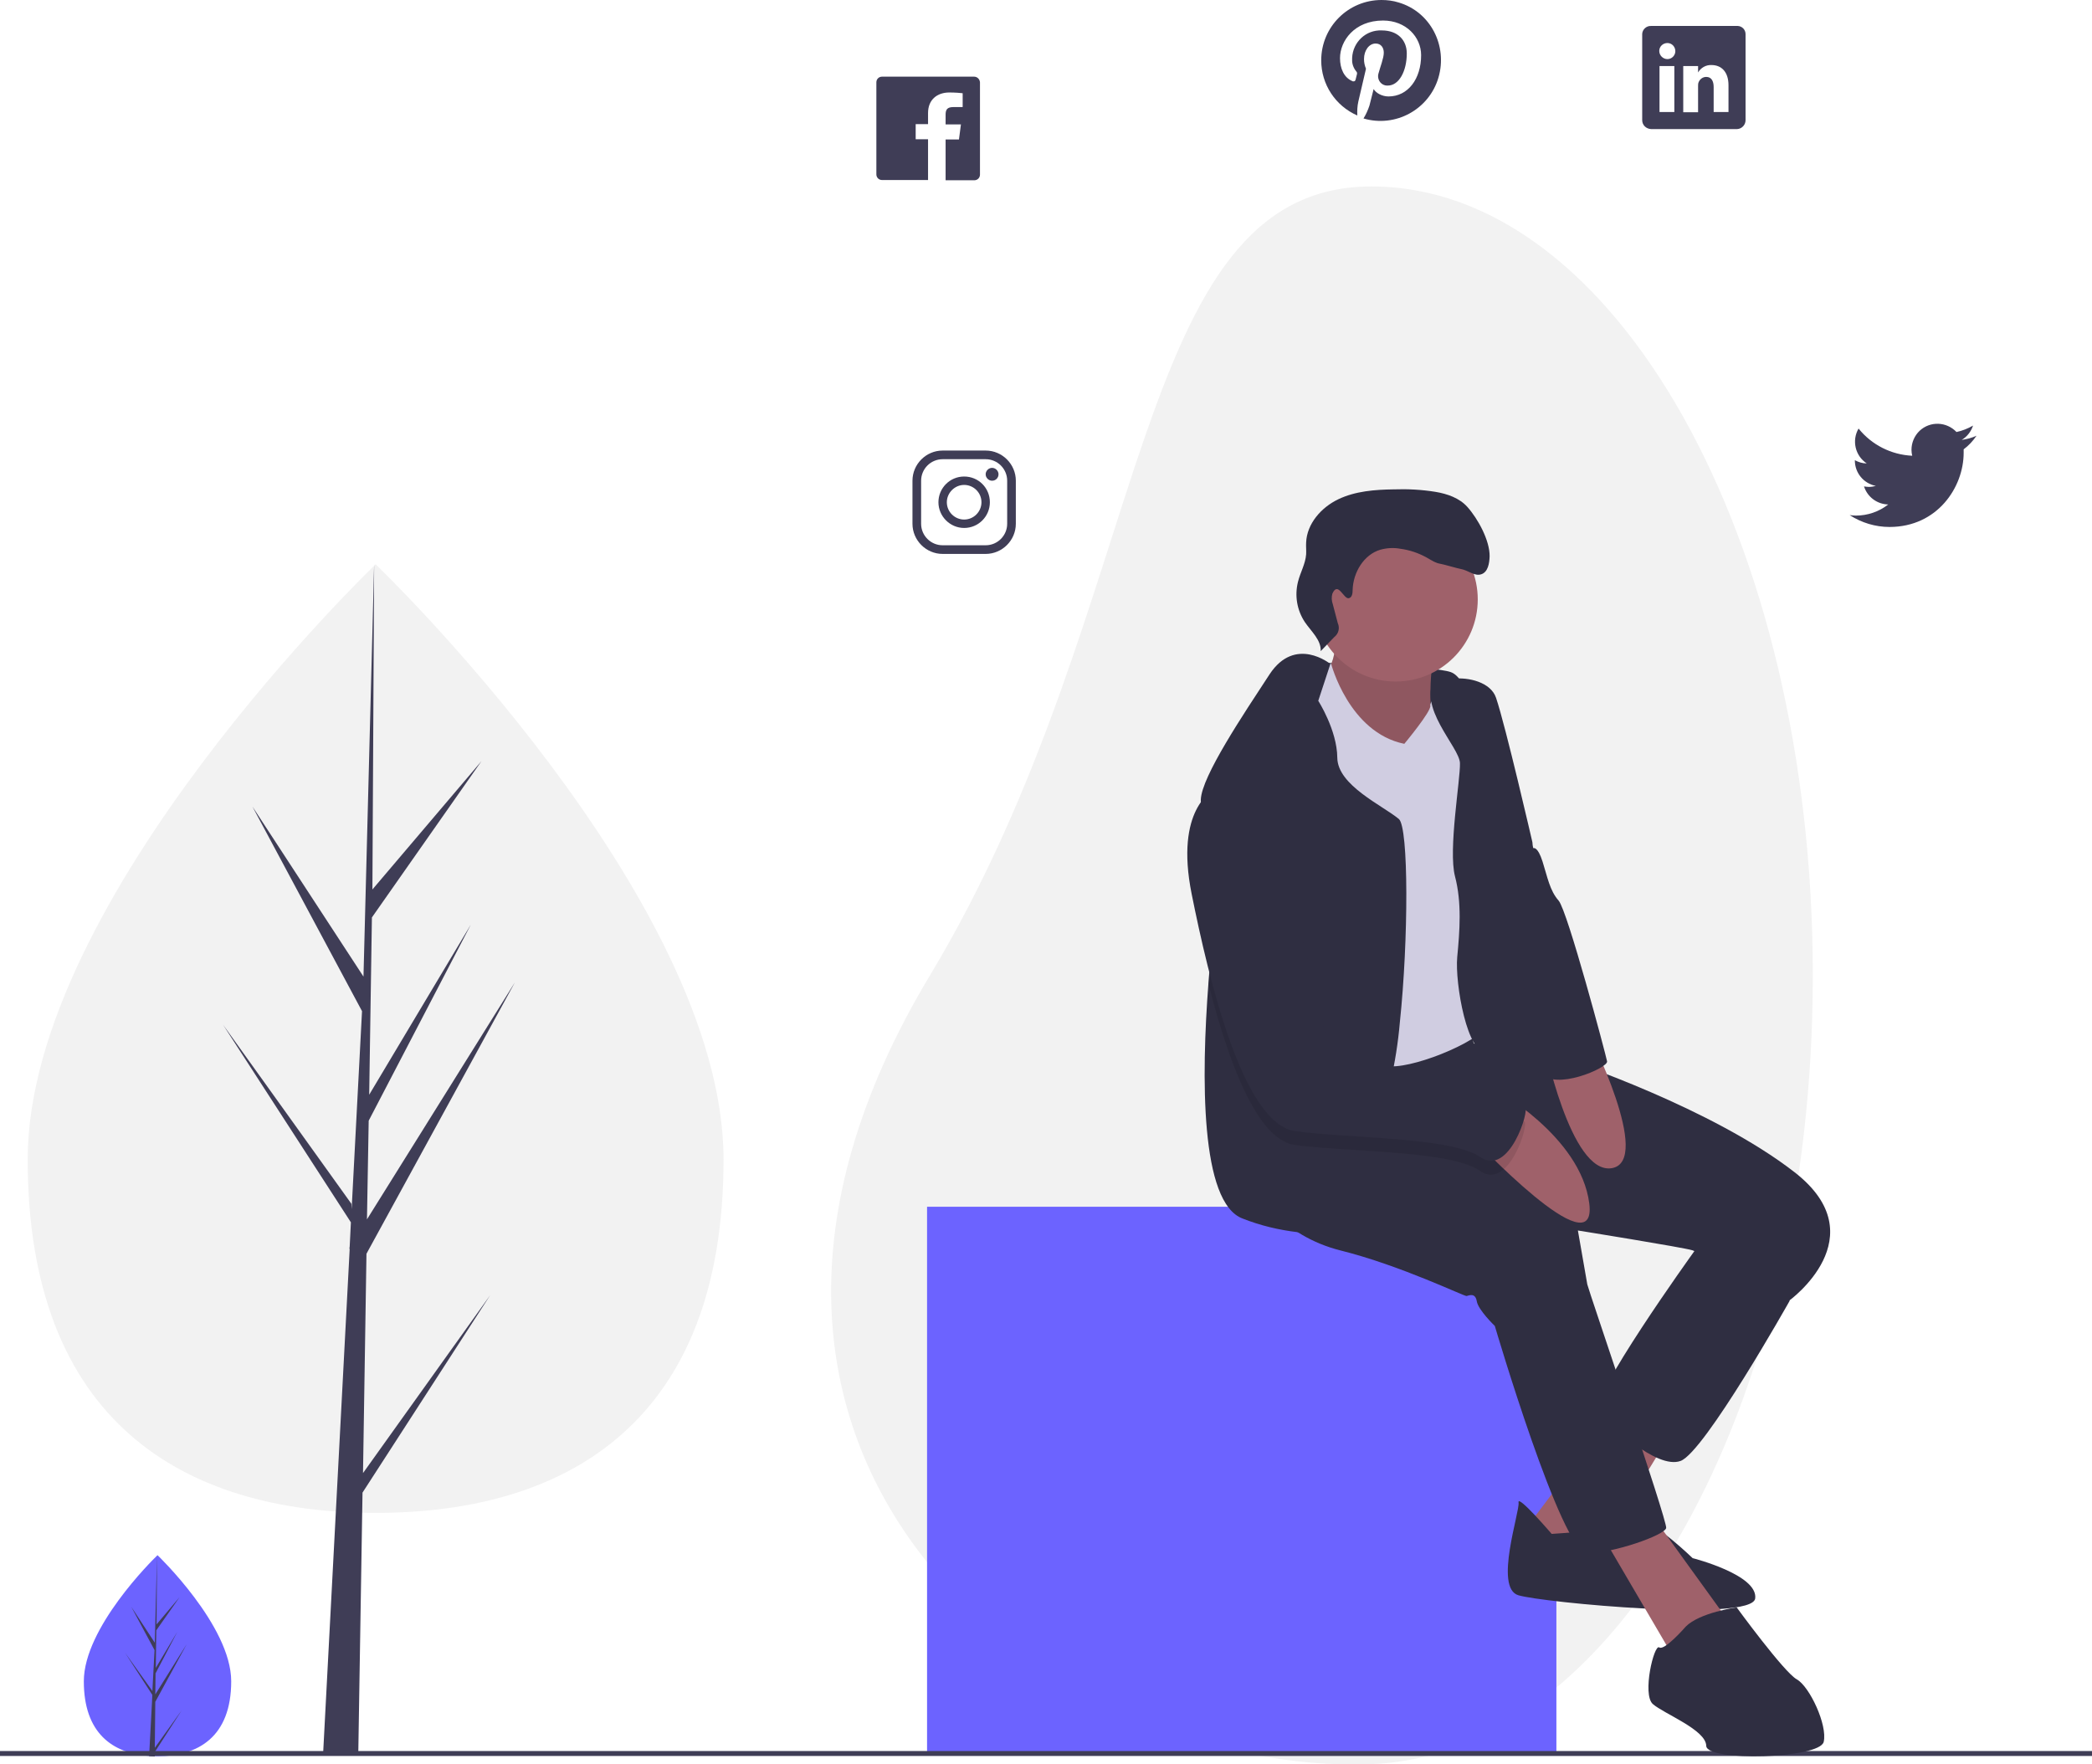
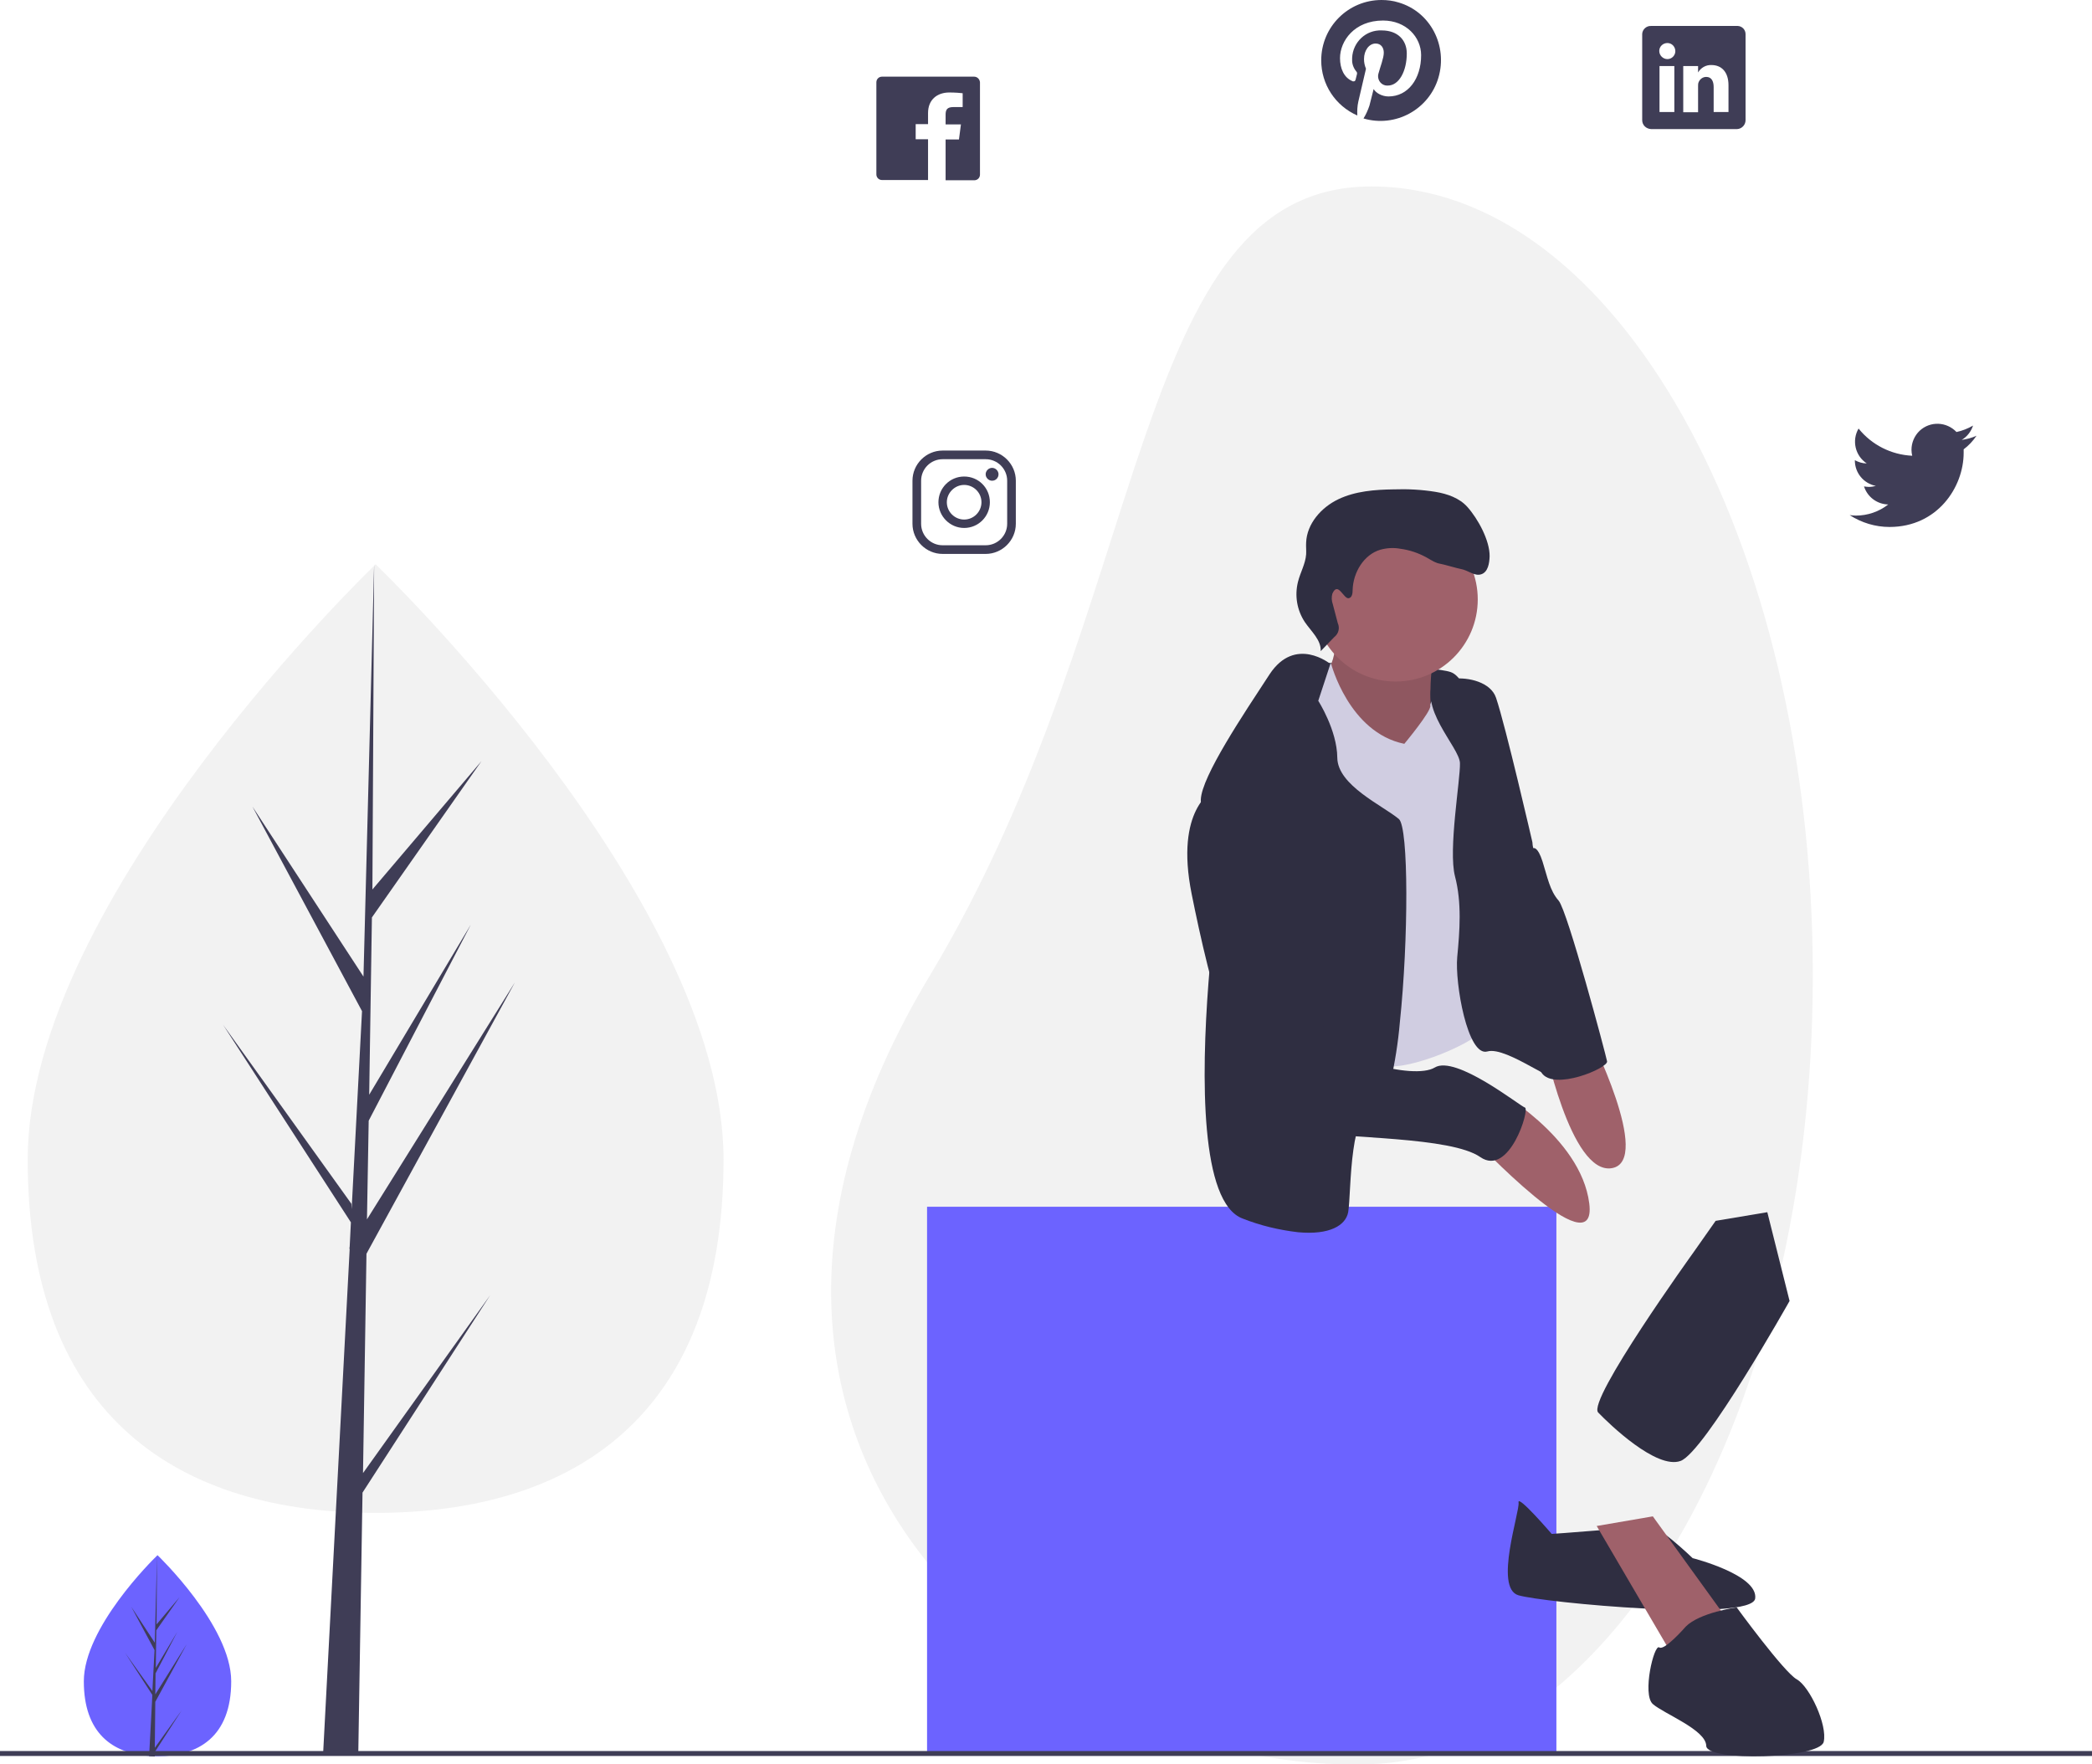
<svg xmlns="http://www.w3.org/2000/svg" version="1.1" id="b13b70b1-aa4f-457d-9f62-b44ed99594ac" x="0px" y="0px" width="846px" height="713.5px" viewBox="0 0 846 713.5" style="enable-background:new 0 0 846 713.5;" xml:space="preserve">
  <style type="text/css">
	.st0{fill:#6C63FF;}
	.st1{fill:#3F3D56;}
	.st2{fill:#F2F2F2;}
	.st3{fill:none;stroke:#3F3D56;stroke-width:2;stroke-miterlimit:10;}
	.st4{fill:#2F2E41;}
	.st5{fill:#9F616A;}
	.st6{opacity:0.1;enable-background:new    ;}
	.st7{fill:#D0CDE1;}
</style>
  <path class="st0" d="M93.5,679.9c0,22.5-13.4,30.3-29.8,30.3c-0.4,0-0.8,0-1.1,0c-0.8,0-1.5-0.1-2.3-0.1  c-14.9-1.1-26.4-9.3-26.4-30.2c0-21.6,27.6-48.9,29.7-50.9l0,0c0.1-0.1,0.1-0.1,0.1-0.1S93.5,657.4,93.5,679.9z" />
  <path class="st1" d="M62.6,706.8l10.9-15.2l-10.9,16.9l0,1.8c-0.8,0-1.5-0.1-2.3-0.1l1.2-22.5l0-0.2l0,0l0.1-2.1l-11-17l11,15.4  l0,0.5l0.9-17l-9.4-17.5l9.5,14.5l0.9-35.2l0-0.1v0.1l-0.2,27.8l9.3-11l-9.4,13.4l-0.2,15.2l8.7-14.6l-8.8,16.8l-0.1,8.5l12.7-20.3  l-12.7,23.3L62.6,706.8z" />
  <path class="st2" d="M733.1,394.4c0,176.2-80,315.2-178.5,319c-128.5,5-296.4-123.1-178.5-319c90.8-151,79.9-319,178.5-319  S733.1,218.2,733.1,394.4z" />
  <rect x="374.9" y="488" class="st0" width="254.5" height="221" />
  <line class="st3" x1="0" y1="709.1" x2="846" y2="709.1" />
  <path class="st1" d="M558.7,0c-13.5,0-24.4,10.9-24.4,24.4c0,9.7,5.7,18.4,14.6,22.3c-0.1-1.9,0-3.8,0.4-5.6  c0.5-2,3.1-13.3,3.1-13.3c-0.5-1.2-0.8-2.5-0.8-3.9c0-3.6,2.1-6.3,4.7-6.3c2.2,0,3.3,1.7,3.3,3.7c0,2.2-1.4,5.6-2.2,8.6  c-0.5,2,0.7,4.1,2.7,4.6c0.4,0.1,0.7,0.1,1.1,0.1c4.6,0,7.7-5.9,7.7-13c0-5.3-3.6-9.3-10.1-9.3c-6.4-0.3-11.7,4.7-12,11.1  c0,0.2,0,0.4,0,0.6c-0.1,1.7,0.5,3.4,1.6,4.8c0.4,0.3,0.5,0.9,0.3,1.4c-0.1,0.4-0.4,1.5-0.5,2c-0.1,0.5-0.5,0.8-1,0.7  c-0.1,0-0.2,0-0.3-0.1c-3.4-1.4-5-5.1-5-9.3c0-6.9,5.8-15.2,17.4-15.2c9.3,0,15.4,6.7,15.4,14c0,9.6-5.3,16.7-13.2,16.7  c-2.6,0-5.1-1.4-6-3c0,0-1.4,5.6-1.7,6.7c-0.6,1.8-1.4,3.6-2.4,5.2c12.9,3.8,26.5-3.6,30.3-16.5S578.5,4.8,565.6,1  C563.4,0.3,561,0,558.7,0z" />
  <path class="st1" d="M799.3,176.2c-1.9,0.9-4,1.4-6,1.7c2.2-1.3,3.8-3.4,4.6-5.8c-2.1,1.2-4.3,2.1-6.7,2.6c-4-4.2-10.6-4.5-14.9-0.5  c-2.1,2-3.3,4.8-3.3,7.7c0,0.8,0.1,1.6,0.3,2.4c-8.5-0.4-16.4-4.4-21.7-11c-2.8,4.8-1.4,11,3.3,14.1c-1.7,0-3.3-0.5-4.8-1.3v0.1  c0,5,3.5,9.3,8.5,10.3c-0.9,0.2-1.8,0.4-2.8,0.4c-0.7,0-1.3-0.1-2-0.2c1.4,4.3,5.3,7.2,9.8,7.3c-3.7,2.9-8.3,4.5-13.1,4.5  c-0.8,0-1.7-0.1-2.5-0.2c4.8,3.1,10.4,4.8,16.1,4.8c19.4,0,30-16.1,30-30c0-0.5,0-0.9,0-1.4C796.1,180.2,797.9,178.3,799.3,176.2z" />
  <path class="st1" d="M393.9,31h-37.2c-1.3,0-2.3,1-2.3,2.3v37.2c0,1.3,1,2.3,2.3,2.3h18.6V56.3h-5v-6.1h5v-4.5  c0-5.4,3.7-8.3,8.6-8.3c2.3,0,4.8,0.2,5.4,0.3v5.6h-3.8c-2.6,0-3.1,1.2-3.1,3.1v3.9h6.2l-0.8,6.1h-5.4v16.5h11.6  c1.3,0,2.3-1,2.3-2.3V33.3C396.2,32,395.2,31,393.9,31z" />
  <path class="st1" d="M398.6,185.7c4.8,0,8.7,3.9,8.7,8.7v17.4c0,4.8-3.9,8.7-8.7,8.7h-17.4c-4.8,0-8.7-3.9-8.7-8.7v-17.4  c0-4.8,3.9-8.7,8.7-8.7H398.6 M398.6,182.2h-17.4c-6.7,0-12.2,5.5-12.2,12.2v17.4c0,6.7,5.5,12.2,12.2,12.2h17.4  c6.7,0,12.2-5.5,12.2-12.2v-17.4C410.8,187.7,405.3,182.2,398.6,182.2z" />
-   <path class="st1" d="M401.2,194.4c-1.4,0-2.6-1.2-2.6-2.6s1.2-2.6,2.6-2.6c1.4,0,2.6,1.2,2.6,2.6c0,0,0,0,0,0  C403.8,193.2,402.7,194.4,401.2,194.4C401.2,194.4,401.2,194.4,401.2,194.4z M389.9,196.1c3.8,0,7,3.1,7,7c0,3.8-3.1,7-7,7  c-3.8,0-7-3.1-7-7v0C382.9,199.3,386.1,196.1,389.9,196.1 M389.9,192.7c-5.8,0-10.4,4.7-10.4,10.4s4.7,10.4,10.4,10.4  c5.8,0,10.4-4.7,10.4-10.4c0,0,0,0,0,0C400.3,197.3,395.7,192.7,389.9,192.7L389.9,192.7z" />
+   <path class="st1" d="M401.2,194.4c-1.4,0-2.6-1.2-2.6-2.6s1.2-2.6,2.6-2.6c1.4,0,2.6,1.2,2.6,2.6c0,0,0,0,0,0  C403.8,193.2,402.7,194.4,401.2,194.4C401.2,194.4,401.2,194.4,401.2,194.4z M389.9,196.1c3.8,0,7,3.1,7,7c0,3.8-3.1,7-7,7  c-3.8,0-7-3.1-7-7v0C382.9,199.3,386.1,196.1,389.9,196.1 M389.9,192.7c-5.8,0-10.4,4.7-10.4,10.4s4.7,10.4,10.4,10.4  c5.8,0,10.4-4.7,10.4-10.4c0,0,0,0,0,0C400.3,197.3,395.7,192.7,389.9,192.7z" />
  <path class="st1" d="M702.6,10.5h-34.9c-1.9-0.1-3.5,1.4-3.6,3.2c0,0,0,0,0,0v34.9c0,2,1.6,3.5,3.6,3.6h34.8  c1.9-0.1,3.4-1.7,3.4-3.6V13.8c0-1.8-1.4-3.2-3.1-3.3C702.7,10.5,702.6,10.5,702.6,10.5z M677.1,45.3h-6V26.7h6V45.3z M674.3,23.9  L674.3,23.9c-1.8,0-3.3-1.5-3.3-3.3c0-1.8,1.5-3.2,3.3-3.2c1.8,0,3.2,1.5,3.2,3.3C677.5,22.4,676.1,23.9,674.3,23.9z M699,45.3h-6  V35.2c0-2.4-0.9-4.1-3-4.1c-1.4,0-2.6,0.9-3.1,2.2c-0.2,0.5-0.2,1-0.2,1.5v10.6h-6V26.7h6v2.6c1.1-1.9,3.2-3.1,5.4-3  c3.9,0,6.9,2.6,6.9,8.2V45.3z" />
  <path class="st4" d="M537.4,268.1c0,0,42.3,1.2,49.3,3.7s10.1,20.7,10.1,20.7L564,302.9l-24.6-1.4l-18.5,1.3l10.3-27.1L537.4,268.1z  " />
  <path class="st5" d="M539.3,254.2c0,0,2.8,10.8-3.4,18.4s26.6,34.8,26.6,34.8l17.3-3c0,0-3.8-33.1,1.3-41.4S539.3,254.2,539.3,254.2  z" />
  <path class="st6" d="M539.3,254.2c0,0,2.8,10.8-3.4,18.4s26.6,34.8,26.6,34.8l17.3-3c0,0-3.8-33.1,1.3-41.4S539.3,254.2,539.3,254.2  z" />
-   <polygon class="st5" points="654.2,568.8 616.1,619.4 642.1,634.6 677.9,576 " />
  <path class="st4" d="M627.5,620.3c0,0-14-16.3-13.4-12.7s-10,34.5-0.1,37.5s94.6,10.9,95.8,1.3s-25.3-16.3-25.3-16.3  s-15.7-15.1-19.2-13.6S627.5,620.3,627.5,620.3z" />
  <polygon class="st5" points="645.7,617.1 676.1,669 699.1,655.7 668.4,613.2 " />
  <path class="st4" d="M693.8,493.7l-9,12.8c0,0-43.1,59.9-38.5,64.7s23.6,23.1,33.3,19.6s44.1-64.7,44.1-64.7l-9-35.9L693.8,493.7z" />
-   <path class="st4" d="M508.1,481.6c0,0,9.7,18,34.1,24.1s50,18.6,50.9,18.4s3.5-1.5,4.1,2.1s7.3,10,7.3,10s27,91.8,37.3,91.9  s31.5-7.3,32-10.2s-31.6-96.7-31.9-98.5l-3.8-21.8c0,0,42.4,6.8,46.3,8s39.1,20.4,39.1,20.4s35.8-25.8,2.3-51.9  s-91.1-45.2-91.1-45.2l-20.7-5.8l-18-1.1l-2.7-10.2l-42.7,2.5l-44.5,18.9L508.1,481.6z" />
  <circle class="st5" cx="564.4" cy="242.4" r="33.2" />
  <path class="st7" d="M534.3,269.1l4-0.7c0,0,7.2,27.8,29.6,32.4c0,0,11-13.2,10.5-15.4s8.7-14.1,13.6-7.5s-1.2,123.8,2.9,125.9  s12.9,4.3,5.8,12.1s-35.3,18.2-41.5,14.6s-19-34.2-24.5-44.5s-14.3-45.3-14.3-45.3s-11.3-38.3-4.3-47S534.3,269.1,534.3,269.1z" />
  <path class="st4" d="M566.1,413.4c-0.7,8.2-2,16.3-3.8,24.3c-1.6,6.5-3.5,10.4-5.7,10.3c-5.5-0.4-8,7.7-9.3,17  c-1.4,9.9-1.4,21.2-2.1,25.2c-1,5.3-7.4,9.3-20.3,8.1c-7.7-0.9-15.2-2.7-22.3-5.5c-17.3-6.3-16.8-57.5-13.9-95.4  c1.8-23.3,4.4-41.6,4.4-41.6s-5.3-15.7-7-26.5c-0.3-2-0.5-4-0.5-5.9c0.3-9.4,17.4-34.8,27.8-50.7c10.4-15.8,24.6-4.2,24.6-4.2  l-4.9,14.9c0,0,7.6,11.8,7.7,23s18.3,19.3,24.9,24.8C569.7,334.6,569.6,380.2,566.1,413.4z" />
  <path class="st4" d="M580.6,273.8c0,0,1.2,1.4,6.7,0.7c6.6-0.8,15.6,1.4,17.7,7.7c3.9,11.5,14.7,58.4,14.7,58.4s4.5,53.5,6.6,65.4  s1,22.3,3,28.5s-19.8-11.6-27.8-9.3s-13.2-27.7-12.2-38.2s1.9-21.9-0.9-32.6s2.2-39.2,2-45.8S572.6,285.7,580.6,273.8z" />
  <path class="st5" d="M604.1,440.2c0,0,35.2,19.2,38.6,46.5c3.4,27.3-47.1-26.5-47.1-26.5L604.1,440.2z" />
  <path class="st5" d="M624.2,420.9c0,0,10.8,54.3,27.6,51.5s-9.4-54.6-9.4-54.6L624.2,420.9z" />
  <path class="st4" d="M681.7,657.8c0,0-8.6,9.9-10.7,8.4s-7,19-2.6,22.9s21.5,10.4,21.6,16.9s45.9,5.2,47.5-1.6s-5.7-22.4-10.9-25.3  S702.3,650,702.3,650S687.3,652.1,681.7,657.8z" />
-   <path class="st6" d="M598.5,473.5c-8.2-5.8-30.9-7.2-51.2-8.5c-8.9-0.6-17.3-1.1-23.7-2c-6.2-0.9-11.8-6.5-16.7-15  c-7.5-12.8-13.6-32-18.3-50.5c1.8-23.3,4.4-41.6,4.4-41.6s-5.3-15.7-7-26.5c1.2-1.7,2.7-3,4.5-4c21.5-9.2,41.9,81.4,44.5,95.6  c0,0.2,0.1,0.5,0.1,0.6c1.3,7.3,14.9,13.6,27.1,16.1c7.5,1.5,14.5,1.6,17.7-0.4c8.5-5.2,34.5,15.6,36.5,16.2  C618.6,454.1,610.2,481.8,598.5,473.5z" />
  <path class="st4" d="M490.6,319.7c0,0-15.6,7.4-8.7,41.8s20.7,92.9,41.8,95.9s63.1,2.3,74.9,10.5s20.1-19.4,18.1-20  s-28-21.4-36.5-16.2s-42.8-3.9-44.8-15.7S512.4,310.4,490.6,319.7z" />
  <path class="st4" d="M603,303.2l17.1,39.8c0,0,1.7-0.9,3.7,5.4s2.9,11.7,6.5,15.8s19.1,62.3,19.6,65s-21.6,12.1-26.5,4.6  S603,303.2,603,303.2z" />
  <path class="st4" d="M545.5,241.9c1.3-0.3,1.5-2,1.5-3.3c0.2-7.1,4.5-14.3,11.2-16.3c2.6-0.7,5.3-0.9,8-0.4  c3.8,0.5,7.4,1.7,10.8,3.6c1.8,1,3.5,2.2,5.5,2.5c1.3,0.2,7,1.9,8.3,2.1c2.9,0.5,5.6,3.1,8.3,2.1c2.6-0.9,3.2-4.3,3.3-7.2  c0.1-6.4-4.7-15.2-9-20c-3.2-3.6-8.1-5.3-12.9-6.1c-5.6-0.9-11.2-1.2-16.9-1c-7.6,0.1-15.5,0.7-22.4,4s-12.7,9.9-13,17.5  c-0.1,1.6,0.1,3.2,0,4.8c-0.3,3.9-2.4,7.4-3.3,11.1c-1.4,5.6-0.4,11.5,2.8,16.3c2.6,3.8,6.6,7.2,6.4,11.7l5.5-5.7  c1.7-1.3,2.3-3.6,1.4-5.6l-2-7.6c-0.5-1.4-0.6-2.9-0.2-4.3C541.1,234.8,543.4,242.5,545.5,241.9z" />
  <path class="st2" d="M292.6,468.9c0,105.9-63,142.9-140.7,142.9s-140.7-37-140.7-142.9s140.7-240.7,140.7-240.7  S292.6,363,292.6,468.9z" />
  <polygon class="st1" points="146.8,595.7 148.2,507 208.2,397.3 148.4,493.1 149.1,453.2 190.4,373.9 149.3,442.7 149.3,442.7   150.4,371 194.7,307.8 150.6,359.7 151.3,228.2 146.8,402.3 147.1,395.1 102.1,326.2 146.4,408.9 142.2,489 142.1,486.8 90.2,414.4   141.9,494.3 141.4,504.4 141.3,504.5 141.4,505.3 130.7,708.5 144.9,708.5 146.6,603.6 198.2,523.8 " />
</svg>